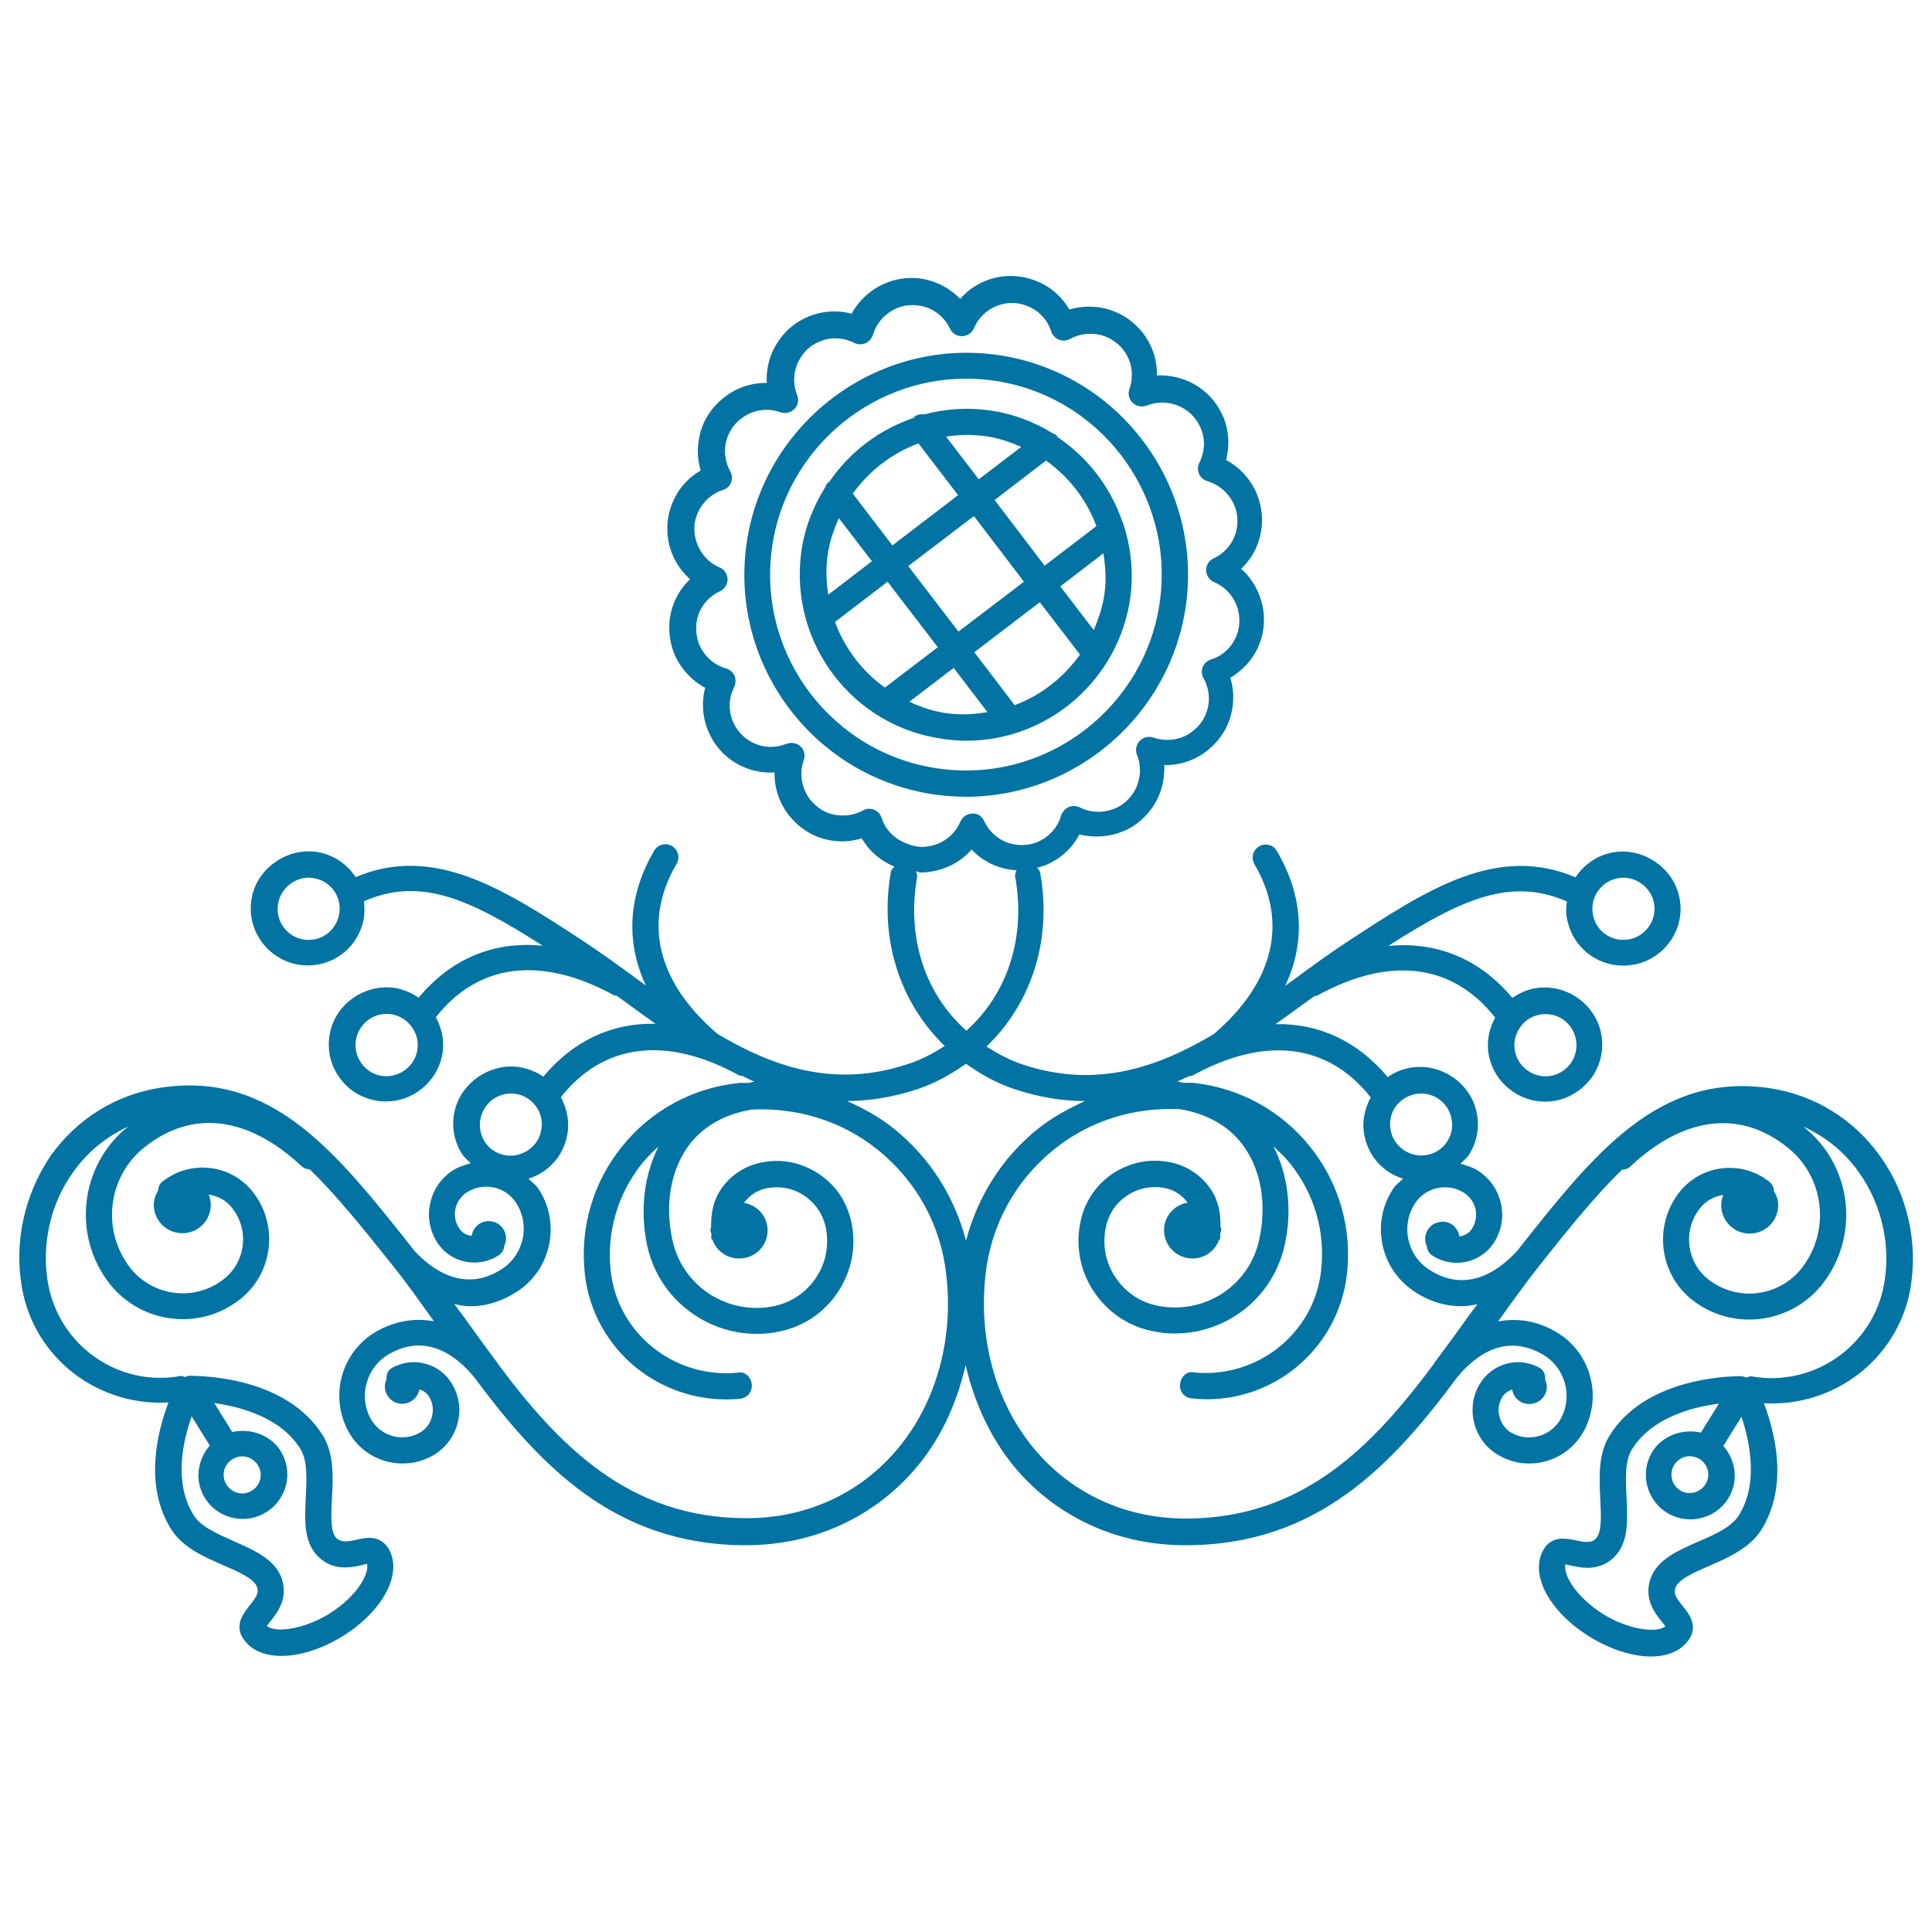
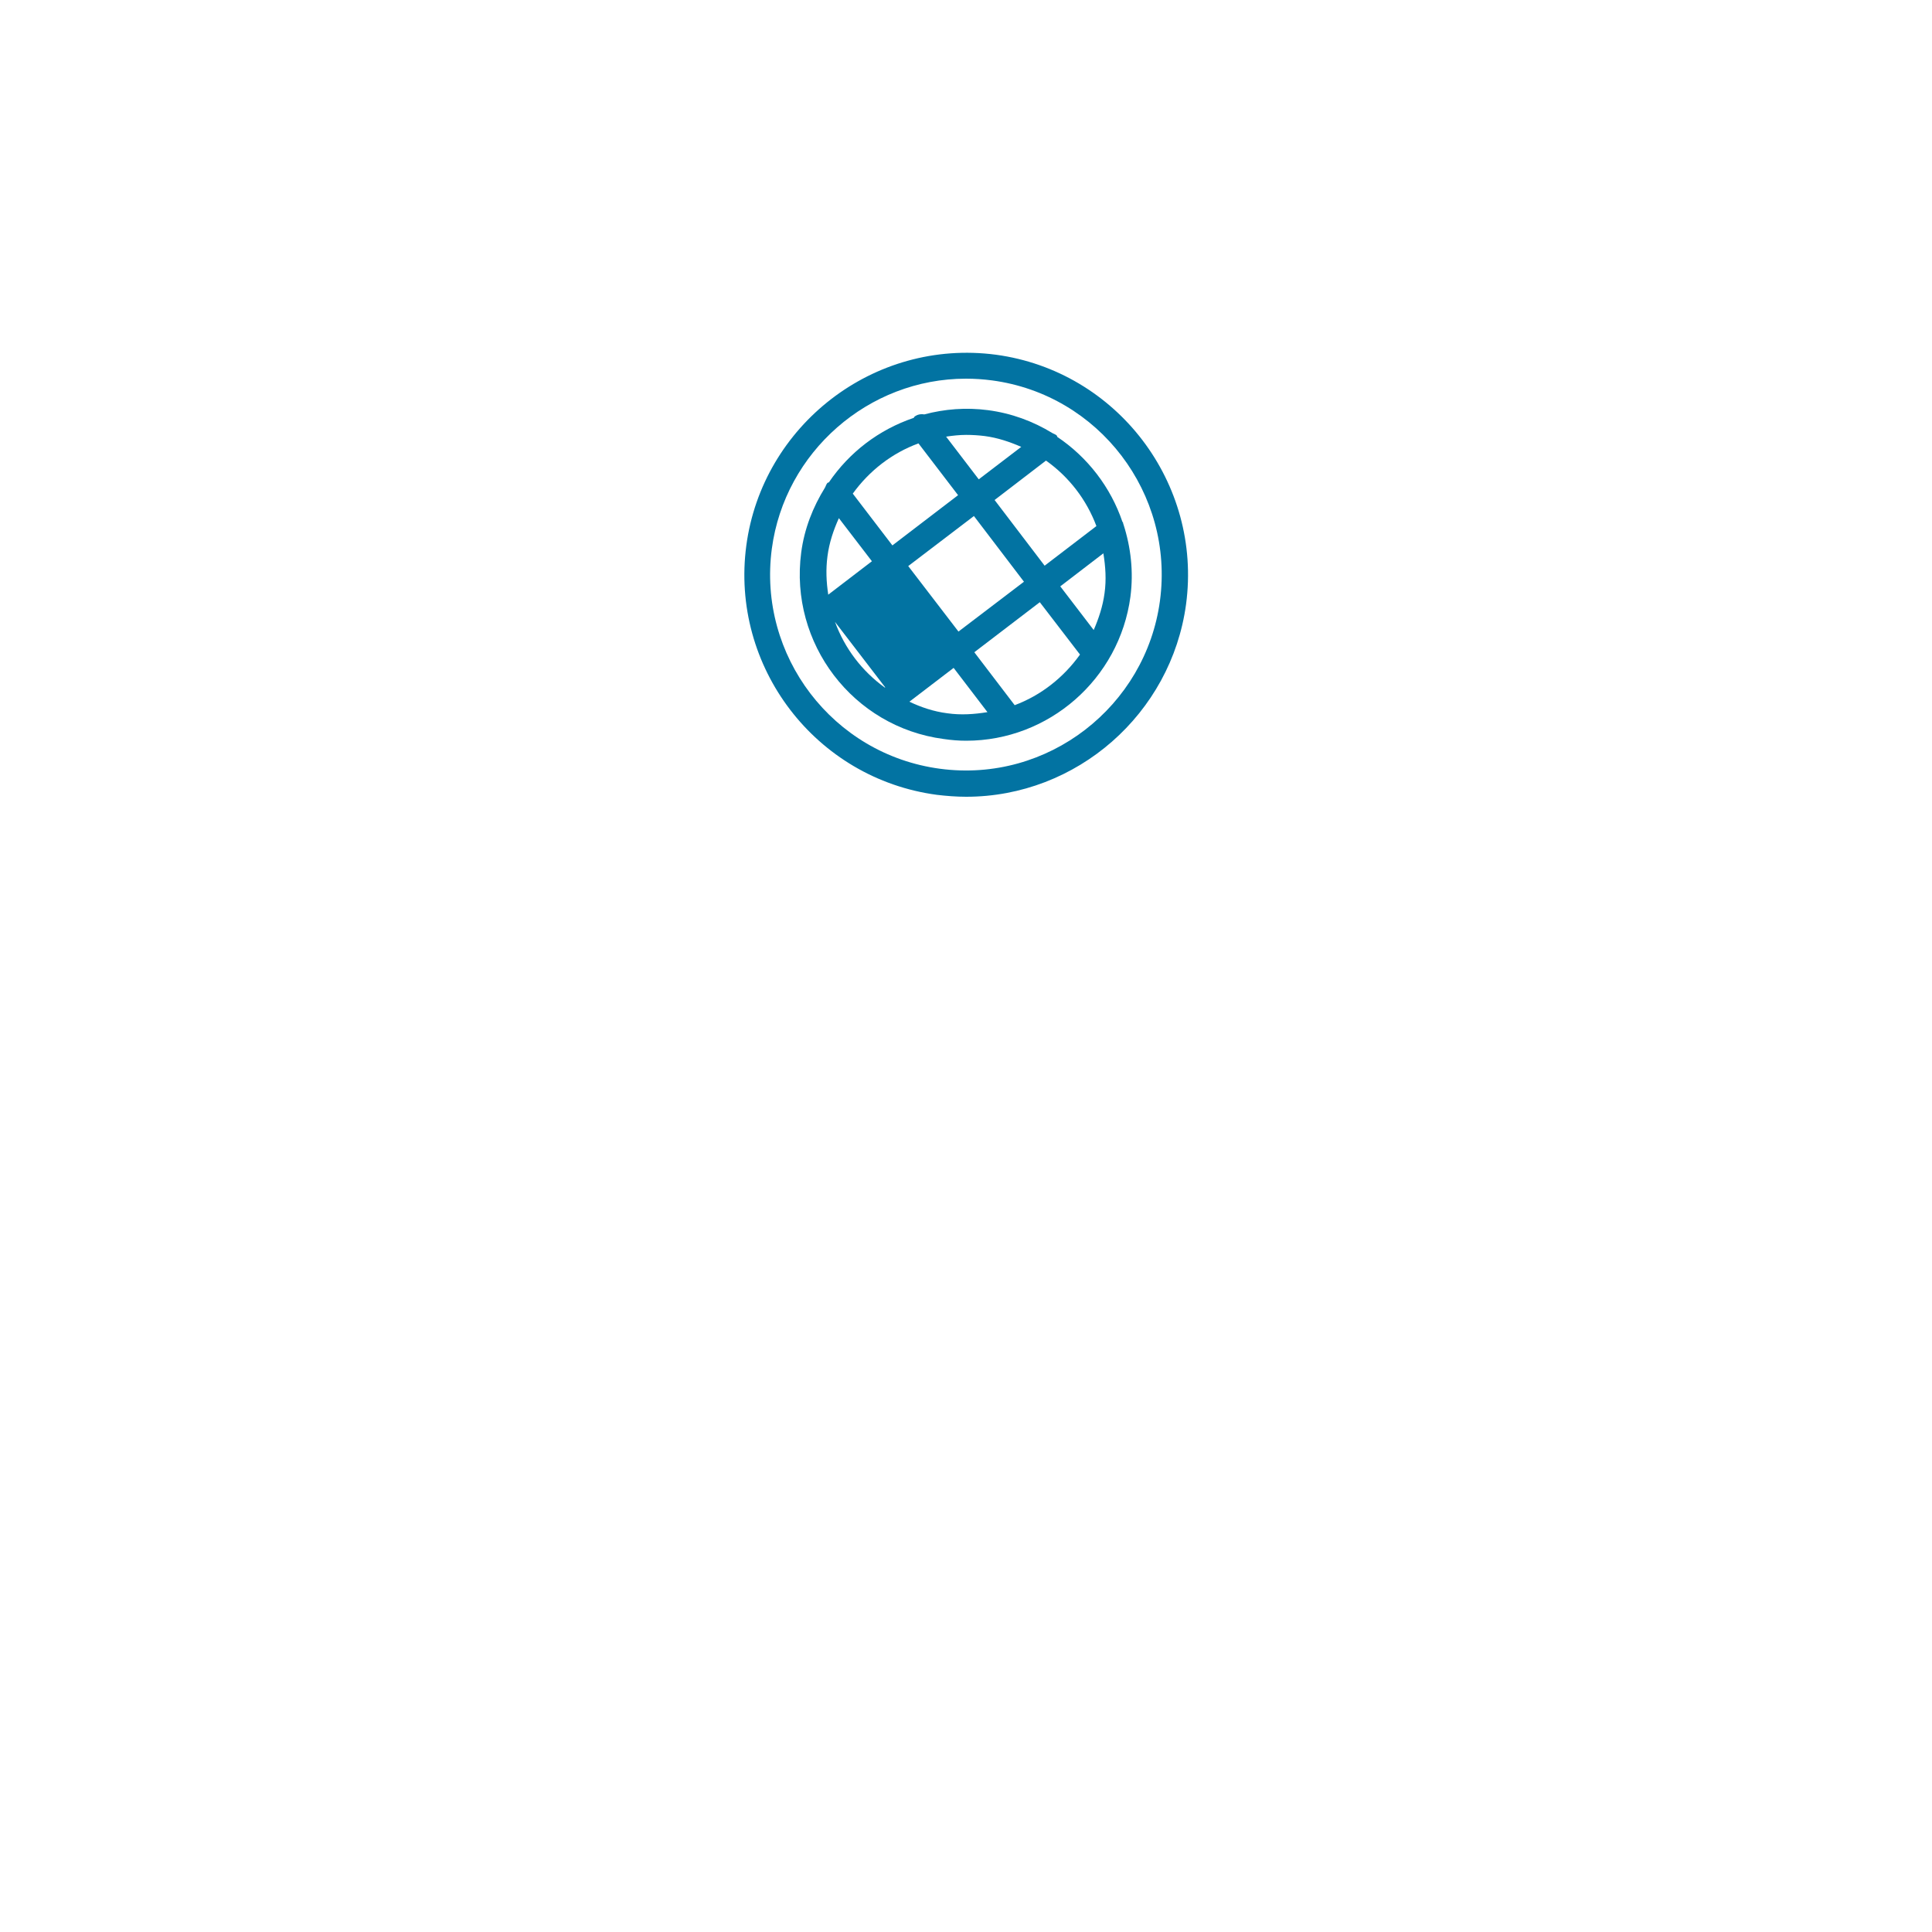
<svg xmlns="http://www.w3.org/2000/svg" viewBox="0 0 1000 1000" style="fill:#0273a2">
  <title>Flower Design With Multiple Vines SVG icon</title>
  <g>
    <g>
-       <path d="M973.2,598.5c-13.7-19.2-33.8-31.6-56.8-35.2c-57.7-8.7-91.3,33.8-130.3,83.1c-0.2,0.3-0.4,0.5-0.6,0.9c0,0-0.1,0-0.1,0c-8.5,9.4-25.7,23.1-45.9,9.7c-11.4-7.5-14.5-23-7-34.3c5.6-8.4,17.2-10.7,25.6-5.1c2.9,2,5,5.1,5.7,8.5c0.6,3.5,0,7.1-2,10c-1.5,2.3-3.9,3.5-6.4,3.9c-0.7-4.6-4.8-8.1-9.5-7.6c-5.1,0.4-8.6,4.8-8.2,9.6c0.1,1.1,0.4,2.1,0.8,3c0.3,1.9,1,3.7,2.8,4.8c10.5,7,24.7,4.1,31.7-6.2c4-6,5.4-13.1,4-20.2c-1.5-7.1-5.5-13.1-11.6-17.2c-2.9-1.9-6.2-2.9-9.5-3.9c1.6-1.6,3.3-2.8,4.5-4.7c4.2-6.7,5.6-14.6,3.8-22.3c-3.4-15.5-19.8-25.9-35.4-22.4c-3.9,0.8-7.3,2.4-10.5,4.6c-15.5-18.5-35.5-27.9-58.1-27.4c5.5-3.9,10.9-7.8,16.2-11.7c1.4-1.1,2.8-1.9,4.1-2.9c0.4-0.1,0.7,0.1,1.1-0.1c37.7-20.8,70.3-16.7,92.3,11.3c-3.4,6.2-4.7,13.4-3.1,20.4c3,13.4,15.2,23.1,28.8,23.1c2.2,0,4.3-0.2,6.5-0.7c7.6-1.7,14.2-6.4,18.6-13c4.2-6.7,5.6-14.6,3.9-22.3c-3.6-15.8-19.7-25.9-35.3-22.4c-3.8,0.8-7.3,2.5-10.5,4.7c-16.9-20.2-39.1-29.3-64.2-26.9c37.6-24.1,63.3-35.8,92.4-23c-0.4,3.3-0.6,6.6,0.3,10c3,13.6,14.9,23.2,28.9,23.2c2.1,0,4.3-0.3,6.5-0.7c7.7-1.7,14.3-6.4,18.6-13.1c4.2-6.7,5.6-14.5,3.8-22.1c-3.4-15.5-19.8-25.9-35.3-22.5c-7.6,1.7-14,6.2-18.3,12.7c-40.5-17.2-76.5,6-117.9,33.2c-9.7,6.3-19.3,13.4-29.1,20.6c-1.1,0.8-2.2,1.6-3.3,2.4c10.6-22.5,9.4-46.6-4.3-69.8c-1.8-3.3-6.1-4.3-9.2-2.4c-3.2,1.9-4.3,6-2.4,9.2c17.7,30.2,10,61.3-21.1,88c-29.5,17.5-61.2,28.2-98.8,15.7c-6.9-2.3-13-5.6-18.8-9.3c23-22.1,34.1-54.8,27.8-90c-0.2-1.1-1-1.7-1.6-2.6c1.7-0.5,3.5-0.8,5.1-1.6c7.3-3.2,13.2-8.7,16.8-15.6c7.6,1.9,15.6,1.3,22.9-1.7c5.4-2.3,10.1-6,13.8-10.8c5.2-6.7,7.6-15.1,7.2-23.4c8.6,0.1,16.6-2.7,23-8.1c4.6-3.8,8.2-8.6,10.3-14.1c2.9-7.4,3.2-15.4,0.9-23c6.7-3.9,12.1-10,15.1-17.5c2.1-5.4,2.8-11.3,2-17.3c-1.2-8.4-5.3-16.1-11.5-21.6c6.1-5.7,9.9-13.5,10.7-22.2c0.5-5.9-0.5-11.8-2.8-17.1c-3.2-7.3-8.7-13.3-15.7-17c2-7.5,1.5-15.6-1.7-22.9c-2.5-5.5-6.2-10.3-10.7-13.6c-6.6-5.2-15.2-7.6-23.4-7.3c0.2-8.3-2.6-16.4-8.1-23c-3.9-4.6-8.6-8-14.2-10.2c-7.3-2.9-15.5-3.1-23-0.9c-4-6.8-10-12.1-17.5-14.9c-5.5-2.2-11.3-2.9-17.4-2.2c-8.5,1.2-16.2,5.3-21.6,11.6c-5.8-6-13.6-9.9-22.1-10.7c-6-0.5-11.8,0.5-17.1,2.8c-7.3,3.2-13.3,8.7-17,15.6c-7.6-2.1-15.8-1.4-22.9,1.7c-5.6,2.4-10.4,6.2-13.8,10.8c-5.2,6.7-7.7,15.1-7.2,23.4c-0.2-0.1-0.5-0.1-0.6-0.1c-8.2,0-16.1,2.9-22.2,8.1c-4.5,3.6-8.2,8.4-10.5,14.2c-2.8,7.4-3.2,15.5-0.9,23c-6.7,3.9-12,9.9-14.9,17.4c-2.2,5.4-2.9,11.5-2.1,17.4c1.1,8.4,5.3,16,11.5,21.5c-6.1,5.7-9.9,13.5-10.7,22.2c-0.4,5.9,0.5,11.8,2.8,17.1c3.3,7.3,8.8,13.2,15.7,16.9c-2,7.5-1.4,15.6,1.8,22.9c2.3,5.4,6,10.2,10.7,13.8c6.2,4.7,13.7,7.2,21.3,7.2c0.7,0,1.5,0,2.1-0.1c-0.2,8.3,2.7,16.5,8.1,23c3.9,4.6,8.7,8.2,14.1,10.3c7.3,2.8,15.4,3.2,22.9,0.8c3.9,6.6,9.7,11.7,16.9,14.6c-0.7,0.9-1.7,1.7-1.8,2.9c-6.2,35.1,5,67.9,27.9,90c-5.8,3.7-11.9,7-18.9,9.3c-37.7,12.6-69.3,1.9-98.8-15.6c-31.1-26.7-38.8-57.8-21.1-88c1.9-3.2,0.8-7.3-2.4-9.2c-3.2-1.9-7.3-0.8-9.2,2.4c-13.6,23.2-14.8,47.3-4.3,69.8c-1.1-0.8-2.2-1.6-3.3-2.4c-9.7-7.2-19.4-14.2-29.1-20.6c-41.3-27.1-77.4-50.2-117.8-33.1c-4.2-6.4-10.7-11-18.3-12.7c-15.5-3.4-31.8,6.9-35.3,22.4c-1.7,7.6-0.4,15.5,3.8,22.1c4.2,6.7,10.8,11.4,18.6,13.2c2.1,0.5,4.3,0.7,6.4,0.7h0c14,0,25.8-9.6,28.8-23.2c0.7-3.3,0.6-6.7,0.3-10c29.2-12.9,54.8-1.1,92.5,23c-25.2-2.5-47.4,6.6-64.2,26.9c-3.1-2.1-6.7-3.8-10.5-4.7c-15.6-3.4-31.8,6.7-35.3,22.4c-1.7,7.8-0.4,15.7,3.9,22.3c4.2,6.7,10.8,11.3,18.6,13c2.1,0.5,4.2,0.7,6.4,0.7c13.8,0,25.8-9.7,28.9-23.1c1.6-7.1,0.3-14.2-3.1-20.5c21.9-27.9,54.6-32,92.3-11.3c0.4,0.2,0.7,0,1.1,0.1c1.4,1,2.8,1.9,4.1,2.9c5.3,3.9,10.7,7.8,16.2,11.7c-22.6-0.5-42.6,8.8-58.1,27.4c-3.1-2.2-6.6-3.7-10.5-4.6c-15.5-3.5-31.9,6.9-35.4,22.4c-1.7,7.7-0.4,15.6,3.9,22.3c1.2,1.8,3,3.2,4.5,4.7c-3.3,0.9-6.6,1.9-9.6,3.9c-6,4-10.1,10.1-11.5,17.2c-1.5,7.1,0,14.2,3.9,20.2c7,10.5,21.2,13.2,31.7,6.3c1.7-1.2,2.6-2.9,2.8-4.9c0.4-0.9,0.8-1.9,0.9-3c0.4-5-3.2-9.4-8.3-9.7c-4.7-0.4-8.7,2.9-9.5,7.6c-2.6-0.4-5-1.6-6.4-3.9c-2-2.9-2.7-6.5-2-10c0.7-3.5,2.8-6.5,5.7-8.5c8.5-5.6,20-3.4,25.6,5.1c7.5,11.3,4.4,26.7-7,34.3c-20.2,13.3-37.4-0.4-45.9-9.7c0,0,0,0,0,0c-0.2-0.3-0.5-0.6-0.6-0.9c-39.1-49.3-72.6-92-130.4-83.1c-23,3.5-43.1,16-56.8,35.1C12.7,618.1,7.1,643,11.4,666.7c6.5,36.6,39.6,61.3,75.8,59.2c-5.6,14.8-12.9,42.6,1.3,65.5c6,9.6,17.2,14.5,27.2,18.8c7.7,3.3,15.6,6.8,17.3,11.1c1.2,3.1-0.2,5.2-3.8,9.7c-2.9,3.7-7.9,9.8-3.6,16.7c3.8,6.1,10.8,9.4,20.1,9.4c9.6,0,21.1-3.7,31.5-10.1c21.4-13.3,31.6-33,23.7-45.8c-1.2-1.9-4.1-5.2-9.8-5.2c-2.3,0-4.6,0.5-6.7,1c-4.1,0.9-7.9,1.6-10.4-1c-3.1-3.3-2.6-12-2.2-20.3c0.6-10.8,1.2-23.1-4.7-32.7c-18.2-29.3-59.5-30.9-69.3-30.9c-0.1,0-0.1,0-0.1,0c-0.6,0.1-1.3,0.4-2,0.6c-0.7-0.1-1.4-0.7-2.2-0.5c-32.1,5.9-62.8-15.7-68.6-47.7c-3.6-20.2,1.1-41.4,13.1-58c7.5-10.6,17.5-18.4,28.7-23.6c-0.1,0.1-0.2,0.2-0.4,0.2c-25,19.9-29.2,56.6-9.3,81.7c9.5,11.8,23.5,18,37.6,18c10.5,0,20.9-3.4,29.8-10.4c17.1-13.6,19.9-38.6,6.3-55.7c-11.4-14.2-32.2-16.5-46.5-5.2c-1.6,1.2-2.3,3-2.4,4.8c-1.3,2.2-2.2,4.6-2.2,7.3c0,8.1,6.6,14.7,14.8,14.7c8.2,0,14.7-6.6,14.7-14.7c0-1.9-0.4-3.7-1.1-5.3c4.7,0.7,9,2.9,12.1,6.9c9,11.3,7.2,27.8-4.2,36.8c-14.8,11.8-36.5,9.2-48.3-5.5c-15.2-19.3-12.1-47.4,7.2-62.7c24.7-19.7,53.6-16.1,81.4,9.9c1.2,1.1,2.8,1.5,4.2,1.6c13.3,12.9,27,29.8,43,49.9c7.3,9.1,14.1,18.8,21.2,28.7c-9.7-1.8-19.8-0.3-29.5,5.1c-18.4,10.4-24.9,33.7-14.6,52.2c5.9,10.5,16.7,16.3,27.9,16.3c5.3,0,10.7-1.3,15.6-4.1c6.2-3.5,10.7-9.3,12.7-16.2c2-7,1.1-14.2-2.5-20.5c-3-5.3-7.9-9.2-13.9-10.8c-5.9-1.7-12-0.8-17.4,2.1c-2.3,1.3-3,3.7-2.9,6.2c-0.3,0.7-0.6,1.4-0.7,2.1c-0.7,5,2.7,9.5,7.6,10.2c4.8,0.7,9.3-2.6,10.2-7.4c2.2,0.8,4.1,2.1,5.2,4.2c1.8,3.1,2.2,6.7,1.2,10.2c-0.9,3.4-3.1,6.3-6.3,8.1c-8.8,5-20.1,1.8-25.2-7c-6.7-11.9-2.4-27.1,9.5-33.8c20-11.4,35.7,2,43.9,12c34,45.7,72.9,87,140.6,87c0.2,0,0.4,0,0.5,0c33.5-0.1,64-13.5,85.7-37.8c13.8-15.4,22.8-34.5,27.6-55.4c4.9,20.8,13.9,39.9,27.6,55.4c21.7,24.3,52.1,37.7,85.7,37.8c0.2,0,0.3,0,0.6,0c67.8,0,106.6-41.1,140.6-87c8.2-10,23.9-23.3,43.9-11.9c11.9,6.6,16.2,21.9,9.5,33.7c-5.1,8.8-16.3,12-25.2,7.1c-3.1-1.7-5.3-4.6-6.3-8.1c-1-3.5-0.6-7.1,1.2-10.2c1.2-2.1,3.1-3.4,5.3-4.2c0.8,4.9,5.3,8.2,10.2,7.4c5-0.7,8.4-5.3,7.6-10.2c-0.1-0.8-0.5-1.4-0.7-2.2c0.1-2.5-0.6-4.9-2.9-6.2c-5.2-2.9-11.4-3.8-17.3-2.1c-5.9,1.6-10.8,5.5-13.9,10.8c-3.6,6.3-4.4,13.5-2.5,20.5c2,7,6.5,12.7,12.8,16.2c4.9,2.8,10.3,4.1,15.6,4.1c11.2,0,22-5.9,27.9-16.3c10.3-18.4,3.8-41.8-14.6-52.1c-9.6-5.5-19.7-7-29.5-5.1c7.1-9.9,14.1-19.7,21.2-28.7c15.9-20.1,29.6-36.9,42.9-49.8c1.6-0.1,3.1-0.5,4.3-1.7c27.8-26,56.8-29.6,81.4-9.9c19.3,15.3,22.4,43.5,7.2,62.7c-11.8,14.8-33.5,17.3-48.3,5.5c-11.3-9-13.1-25.5-4.2-36.7c3.1-4,7.5-6.2,12.1-6.9c-0.7,1.7-1.1,3.4-1.1,5.3c0,8.1,6.6,14.7,14.7,14.7c8.2,0,14.8-6.6,14.8-14.7c0-2.8-0.9-5.1-2.2-7.3c-0.1-1.8-0.8-3.6-2.4-4.8c-14.2-11.4-35.1-9-46.4,5.2c-13.6,17.1-10.8,42.1,6.2,55.7c8.8,7,19.3,10.4,29.8,10.4c14,0,28.1-6.2,37.6-18c19.9-25.1,15.8-61.7-9.3-81.6c-0.1-0.2-0.3-0.2-0.4-0.3c11.4,5.1,21.3,13,28.8,23.6c11.9,16.7,16.7,37.8,13.1,58c-5.8,32-36.5,53.4-68.6,47.7c-1-0.2-1.7,0.4-2.7,0.6c-0.9-0.3-1.9-0.7-2.8-0.7c-8.2,0-50,1.5-68.1,30.9c-5.9,9.6-5.2,21.9-4.7,32.7c0.4,8.4,0.9,17-2.2,20.4c-2.4,2.6-6.1,1.9-10.4,1c-2.2-0.5-4.5-0.9-6.7-0.9c-5.7,0-8.6,3.2-9.8,5.2c-7.9,12.8,2.3,32.4,23.8,45.7c10.5,6.4,21.9,10.1,31.5,10.1c9.2,0,16.3-3.3,20.1-9.4c4.2-6.9-0.6-13-3.6-16.7c-3.6-4.4-4.9-6.6-3.7-9.7c1.6-4.2,9.5-7.7,17.2-11c9.9-4.3,21.2-9.3,27.2-18.8c14.2-22.9,6.9-50.6,1.3-65.5c36.2,2.1,69.2-22.7,75.8-59.2C992.9,643.1,987.3,618.1,973.2,598.5z M796.4,525.3c1.2-0.3,2.4-0.4,3.6-0.4c7.5,0,13.9,5.1,15.6,12.6c0.9,4.1,0.2,8.4-2.1,12.1c-2.3,3.6-5.9,6.2-10.1,7.1c-8.6,2-17.3-3.8-19.2-12.2c-0.9-4.1-0.2-8.4,2.1-12C788.6,528.7,792.2,526.2,796.4,525.3z M826.7,461.8c2.3-3.6,5.9-6.2,10.1-7.1c1.2-0.3,2.3-0.4,3.5-0.4c7.4,0,14,5.3,15.7,12.6c0.9,4.1,0.2,8.4-2.1,12c-2.3,3.7-5.9,6.2-10.1,7.2c-9,1.9-17.4-3.7-19.2-12.2C823.7,469.7,824.4,465.4,826.7,461.8z M175.4,473.9c-1.7,7.4-8.1,12.6-15.7,12.6c-1.2,0-2.4-0.1-3.5-0.4c-4.2-0.9-7.8-3.5-10.1-7.2c-2.3-3.6-2.9-7.9-2-12c1.7-7.3,8.2-12.6,15.7-12.6c1.2,0,2.3,0.2,3.5,0.4c4.2,0.9,7.8,3.5,10.1,7.1C175.6,465.4,176.4,469.7,175.4,473.9z M215.8,544.5c-1.8,8.4-10.7,14.1-19.2,12.2c-4.2-0.9-7.8-3.5-10.1-7.2c-2.3-3.6-3-7.9-2.1-12.1c1.7-7.4,8.2-12.6,15.6-12.6c1.2,0,2.4,0.1,3.6,0.4c4.2,0.9,7.8,3.5,10.1,7.2C216,536,216.8,540.3,215.8,544.5z M155.5,750c3.8,6.1,3.2,15.7,2.8,24.9c-0.6,11.2-1.2,22.7,5.8,30.2c3.9,4.1,8.6,6.2,14.4,6.2c3.2,0,6.3-0.6,8.7-1.2c0.9-0.3,1.9-0.5,2.8-0.6c1.1,5.3-5.3,16.9-19.8,25.9c-12.3,7.6-27.3,10.1-32.1,6.2c0.5-0.7,1.2-1.6,1.7-2.2c3.7-4.6,9.8-12.3,5.8-23c-3.7-9.5-14.2-14.1-24.4-18.6c-8.5-3.8-17.4-7.6-21-13.6c-10.4-16.7-5.6-38.1-1-51.1l9.4,15.1c-6.5,7.4-8,18.3-2.6,27.1c4.2,6.8,11.6,10.9,19.7,10.9c4.3,0,8.4-1.2,12.1-3.5c5.2-3.2,8.8-8.3,10.3-14.2c1.4-6.1,0.4-12.2-2.8-17.4c-5.2-8.4-15.7-12-25.1-9.9l-9.3-15C124,728.1,145.3,733.4,155.5,750z M125.4,753.8c3.3,0,6.3,1.7,8.1,4.6c1.3,2.1,1.8,4.7,1.2,7.2c-0.6,2.5-2.1,4.6-4.3,5.9c-1.5,1-3.2,1.5-5,1.5c-3.3,0-6.4-1.7-8.2-4.6c-2.8-4.5-1.4-10.4,3.1-13.1C121.9,754.3,123.6,753.8,125.4,753.8z M732,566.4c1.2-0.3,2.4-0.4,3.6-0.4c7.4,0,14,5.2,15.6,12.6c1,4.1,0.3,8.4-2,12c-2.3,3.7-5.9,6.2-10.1,7.1c-8.6,1.9-17.3-3.6-19.2-12.2c-0.9-4.2-0.3-8.4,2-12.1C724.3,569.9,727.8,567.4,732,566.4z M456.3,423.3c-0.6-1.9-2.1-3.5-3.9-4.2c-0.8-0.3-1.7-0.5-2.5-0.5c-1.1,0-2.3,0.3-3.3,0.9c-5.4,3-12.2,3.4-18.2,1.2c-3.3-1.3-6.2-3.5-8.6-6.3c-4.9-5.8-6.3-13.8-3.8-20.8c0.9-2.6,0.4-5.3-1.6-7.2c-1.9-1.8-4.7-2.4-7.3-1.4c-2.6,1-5.2,1.6-8,1.6c-4.7,0-9.4-1.6-13-4.4c-2.9-2.2-5.1-5.1-6.6-8.4c-2.6-5.8-2.4-12.4,0.5-18.2c0.9-1.8,0.9-3.9,0.2-5.8c-0.8-1.8-2.4-3.2-4.3-3.8c-6.2-1.7-11.2-6.2-13.8-12c-1.4-3.2-1.9-7-1.7-10.6c0.6-7.6,5.2-14.1,12.3-17.4c2.4-1.1,3.9-3.6,3.9-6.2c-0.1-2.7-1.7-5.1-4.1-6.1c-7-2.9-11.8-9.5-12.9-17c-0.5-3.7-0.1-7.2,1.3-10.6c2.4-6,7.3-10.6,13.3-12.5c1.9-0.6,3.5-2,4.2-3.9c0.7-1.8,0.6-3.9-0.4-5.7c-3.1-5.6-3.6-12.3-1.3-18.2c1.4-3.5,3.6-6.5,6.4-8.7c5.7-4.8,13.7-6.3,20.9-3.7c2.6,0.8,5.3,0.2,7.2-1.7c1.8-1.9,2.4-4.7,1.4-7.2c-2.8-6.9-1.8-15,3-21.1c2-2.8,4.9-5.1,8.4-6.5c5.7-2.6,12.5-2.3,18.2,0.6c1.8,0.9,3.9,0.9,5.7,0.2c1.8-0.8,3.2-2.4,3.9-4.3c1.8-6.2,6.2-11.1,12.2-13.8c2.7-1.2,5.5-1.7,8.4-1.7l1.9,0.1c7.6,0.6,14.1,5.2,17.4,12.1c1.1,2.4,3.5,3.9,6.2,3.9c0.1,0,0.1,0,0.1,0c2.7-0.1,5-1.7,6.1-4.1c3-7.1,9.4-11.8,16.9-12.9c3.7-0.5,7.3,0,10.7,1.4c6,2.3,10.5,7.1,12.4,13.2c0.6,1.9,2.1,3.4,4,4.2c1.9,0.8,4,0.6,5.8-0.4c5.5-3,12.4-3.5,18.3-1.2c3.4,1.3,6.3,3.5,8.7,6.2c4.9,5.9,6.2,13.7,3.7,20.9c-0.9,2.5-0.3,5.3,1.7,7.2c1.9,1.8,4.8,2.4,7.3,1.4c7-2.8,15.1-1.7,21.1,2.9c2.8,2.1,5.1,5,6.6,8.4c2.7,5.9,2.4,12.3-0.5,18.3c-0.9,1.7-1,3.9-0.2,5.7c0.7,1.8,2.4,3.2,4.2,3.8c6.2,1.8,11.2,6.2,13.9,12.1c1.5,3.3,2,6.8,1.7,10.5c-0.6,7.5-5.2,14.1-12.2,17.4c-2.4,1.1-4,3.6-3.9,6.2c0.1,2.7,1.7,5.1,4.1,6.1c7.1,3,11.9,9.4,12.9,17c0.5,3.6,0.1,7.3-1.2,10.5c-2.4,6.2-7.3,10.7-13.4,12.6c-1.9,0.6-3.5,2.1-4.2,3.9c-0.7,1.8-0.6,4,0.5,5.8c3.1,5.7,3.6,12.3,1.2,18.3c-1.3,3.4-3.4,6.2-6.3,8.6c-5.7,4.9-13.7,6.2-20.8,3.8c-2.5-0.9-5.3-0.3-7.2,1.7c-1.8,1.9-2.4,4.7-1.4,7.2c2.8,7,1.7,15.2-2.9,21.1c-2.3,3-5.1,5.2-8.4,6.6c-5.9,2.5-12.6,2.4-18.3-0.5c-1.8-0.9-4-0.9-5.7-0.2c-1.8,0.8-3.2,2.4-3.9,4.2c-1.7,6.2-6.2,11.2-12,13.8c-2.7,1.2-5.7,1.7-8.8,1.7l-1.7-0.1c-7.6-0.7-14.1-5.3-17.4-12.3c-1.1-2.4-3.1-4.1-6.2-3.9c-2.7,0.1-5,1.7-6.1,4.1c-3,7.1-9.4,11.9-16.9,12.9c-3.5,0.6-7.1,0.1-10.7-1.4C462.8,434.2,458.3,429.4,456.3,423.3z M474.7,454c0.2-1.1-0.4-2-0.6-3c0.9,0.1,1.8,0.6,2.7,0.6c1.6,0,3-0.1,4.5-0.4c8.4-1.1,16.1-5.2,21.6-11.5c5.7,6.1,13.5,9.9,22.2,10.7c0.5,0,0.7-0.1,1.1-0.1c-0.5,1.2-1,2.3-0.7,3.7c5.6,31.8-4.3,60.6-25.3,79.5C479.1,514.7,469.1,485.9,474.7,454z M474.7,563.8c9.4-3.1,17.6-7.8,25.3-13.2c7.6,5.4,15.9,10.1,25.3,13.2c12.7,4.2,24.7,6.1,36.3,6.1c-8.6,3.9-16.9,8.4-24.4,14.4c-18.6,14.9-31.2,35.2-37.2,57.9c-5.9-22.7-18.6-42.9-37.2-57.9c-7.5-6.1-15.8-10.6-24.4-14.4C450,569.8,462,568,474.7,563.8z M248.8,578.6c1.6-7.3,8.2-12.6,15.6-12.6c1.2,0,2.4,0.1,3.6,0.4c4.1,0.9,7.7,3.4,10,7.1c2.3,3.6,3,7.9,2,12.1c-1.8,8.6-10.7,14.1-19.2,12.2c-4.2-0.9-7.8-3.5-10.1-7.1C248.6,587.1,247.8,582.8,248.8,578.6z M462.3,752.6c-19.1,21.3-45.9,33.2-75.7,33.2c-0.2,0-0.3,0-0.4,0c-60.7,0-97.1-37.7-128.8-80.3c0-0.1,0-0.2,0-0.2c-0.1-0.2-0.3-0.3-0.4-0.5c-5.8-7.7-11.4-15.5-17-23.3c-1.6-2.2-3.2-4.3-4.9-6.5c2.8,0.6,5.5,1.1,8.4,1.1c8.3,0,16.6-2.6,24.5-7.8c17.5-11.7,22.3-35.4,10.7-53c-1.4-2.1-3.4-3.5-5.2-5.2c9.8-3.1,17.6-11,19.9-21.7c1.6-7,0.3-14.1-3.1-20.5c22-27.9,54.8-32,92.4-11.2c0.5,0.3,0.9,0,1.5,0.2c2.2,1,4.4,2.2,6.6,3.1c-0.2,0-0.4-0.2-0.5-0.1c-0.8,0.1-1.7,0.4-2.6,0.6c-1.9,0.1-3.8-0.2-5.7,0.1c-23.7,2.6-45.1,14.2-60.1,32.9c-15,18.6-21.8,42-19.2,65.8c4.4,39.9,40.2,68.5,80.4,64.7c3.7-0.4,6.4-3.7,6-7.5c-0.4-3.7-3.5-6.9-7.4-6c-32.5,3.1-62-20.1-65.6-52.6c-2.2-20.2,3.6-39.9,16.3-55.8c2.6-3.1,5.4-6,8.4-8.6c-7.3,14.6-9.7,32.5-5.9,50.8c3.2,15.2,12.1,28.2,25.2,36.7c9.6,6.2,20.4,9.4,31.6,9.4c4,0,8.1-0.4,12.1-1.3c12.6-2.7,23.2-10,30.2-20.8c6.9-10.7,9.4-23.5,6.6-35.9c-2.2-10.4-8.2-19.3-17.1-25c-8.9-5.8-19.4-7.9-29.8-5.6c-8.6,1.8-16.1,6.9-20.9,14.3c-3.7,5.7-4.9,12.3-4.7,18.9c-0.1,0.6-0.4,1-0.4,1.6c0,0.7,0.3,1.3,0.5,2c0.1,0.8-0.2,1.6,0,2.4c0.1,0.4,0.5,0.6,0.6,0.8c2,5.5,7.3,9.5,13.5,9.6c8.2,0.2,14.9-6.3,15-14.4c0.1-7.3-5.2-13.2-12.2-14.4c2.8-3.8,6.7-6.5,11.4-7.5c6.8-1.4,13.9-0.2,19.7,3.7c5.8,3.9,9.7,9.6,11.2,16.5c1.8,8.9,0.2,18.1-4.8,25.7c-5,7.7-12.7,13-21.7,15c-11.7,2.5-23.6,0.2-33.6-6.2c-10-6.5-16.8-16.5-19.3-28.1c-3.9-18-0.9-35.5,7.9-48c7.4-10.4,18.9-17,33.2-19.4c23.7-1.1,46.7,5.9,65.2,20.8c20.1,16.2,32.8,39.2,35.5,64.9C493.8,694.8,483.7,728.7,462.3,752.6z M613.8,786c-0.2,0-0.3,0-0.4,0c-29.7-0.1-56.5-11.9-75.7-33.3c-21.5-24-31.5-57.9-27.6-92.9c2.8-25.7,15.4-48.7,35.5-64.9c18.6-15,41.6-21.9,65.2-20.8c14.2,2.4,25.8,9,33.1,19.4c8.9,12.5,11.8,30,7.9,48c-2.5,11.6-9.3,21.6-19.3,28.1c-10,6.4-21.9,8.6-33.6,6.2c-9-1.9-16.7-7.2-21.7-14.9c-5.1-7.7-6.7-16.8-4.8-25.8c1.4-6.8,5.3-12.6,11.2-16.4c5.9-3.9,12.9-5.1,19.7-3.7c4.7,1,8.6,3.7,11.4,7.5c-7,1.2-12.3,7.1-12.2,14.4c0.1,8.1,6.8,14.6,15,14.5c6.2-0.1,11.5-4.1,13.5-9.6c0.1-0.3,0.5-0.5,0.6-0.9c0.2-0.8-0.1-1.6,0-2.4c0.1-0.7,0.5-1.4,0.5-2.1c0-0.6-0.3-1-0.4-1.5c0.2-6.6-1-13.2-4.7-18.9c-4.8-7.3-12.2-12.5-20.8-14.3c-10.5-2.3-21-0.2-29.9,5.5c-8.8,5.8-14.9,14.7-17,25c-2.7,12.5-0.3,25.3,6.6,35.9c7,10.7,17.7,18.2,30.2,20.8c4,0.9,8.1,1.3,12.1,1.3c11.1,0,22-3.2,31.6-9.4c13-8.4,21.9-21.5,25.2-36.6c4-18.4,1.6-36.3-5.9-50.9c2.9,2.7,5.9,5.5,8.4,8.6c12.8,15.8,18.6,35.6,16.3,55.8c-3.6,32.6-33.2,55.8-65.6,52.7c-4-1-7,2.3-7.4,6c-0.5,3.8,2.3,7.1,6,7.4c40.2,4.4,76-24.7,80.4-64.6c2.6-23.8-4.2-47.1-19.2-65.8c-15-18.6-36.4-30.3-60.1-32.9c-1.9-0.2-3.8,0.1-5.7-0.1c-0.9-0.1-1.7-0.5-2.6-0.6c-0.2,0-0.3,0.2-0.6,0.2c2.2-1,4.4-2.1,6.6-3c0.6-0.2,1,0.1,1.5-0.2c37.6-20.8,70.3-16.8,92.4,11.2c-3.4,6.3-4.8,13.4-3.1,20.5c2.3,10.6,10,18.6,19.9,21.6c-1.8,1.7-3.9,3.1-5.2,5.2c-11.6,17.5-6.9,41.2,10.7,53c7.9,5.3,16.3,7.8,24.5,7.8c2.8,0,5.6-0.5,8.4-1c-1.7,2.2-3.3,4.3-4.9,6.5c-5.5,7.8-11.2,15.5-16.9,23.2c-0.2,0.2-0.3,0.4-0.5,0.6c0,0.1,0,0.2,0,0.2C710.8,748.2,674.5,786,613.8,786z M900,784.4c-3.8,6-12.5,9.9-21.1,13.6c-10.3,4.5-20.8,9.1-24.4,18.6c-4,10.7,2.1,18.4,5.8,23c0.6,0.6,1.2,1.5,1.7,2.2c-4.8,3.8-19.7,1.4-32-6.2c-14.5-9.1-20.9-20.6-19.8-25.9c0.8,0.2,1.7,0.4,2.8,0.6c2.4,0.5,5.5,1.2,8.7,1.2c5.7,0,10.6-2.1,14.4-6.2c7-7.5,6.3-19.1,5.8-30.2c-0.5-9.3-1-18.8,2.8-24.9c10.2-16.5,31.2-21.9,45-23.7l-9.3,15c-9.4-2.1-19.8,1.4-25.1,9.8c-3.2,5.3-4.2,11.4-2.8,17.4c1.5,6,5.1,11.1,10.3,14.3c3.7,2.2,7.8,3.4,12.1,3.4c8.1,0,15.4-4,19.7-10.9c5.4-8.8,3.9-19.7-2.6-27.1l9.4-15.1C905.6,746.2,910.4,767.6,900,784.4z M879.7,755.2c4.5,2.8,5.9,8.6,3,13.1c-2.7,4.3-8.7,5.9-13.1,3.1c-2.1-1.4-3.7-3.4-4.2-5.9c-0.6-2.5-0.2-5.1,1.2-7.3c1.7-2.8,4.8-4.5,8.1-4.5C876.4,753.8,878.2,754.3,879.7,755.2z" />
-       <path d="M500.1,383.4c42.8,0,79.3-32,85-74.5c1.7-13,0.2-25.7-3.6-37.5c-0.2-0.3-0.1-0.7-0.3-1.1c0-0.1-0.1-0.1-0.2-0.1c-6.1-18-18-33.5-33.8-44.1c-0.1-0.2,0-0.4-0.1-0.5c-0.6-0.8-1.7-1-2.5-1.5c-9.8-6-21-10.2-33.2-11.8c-11.4-1.5-22.5-0.6-33,2.2c-1.8-0.3-3.6,0-5.1,1.2c-0.2,0.2-0.2,0.5-0.4,0.6c-18,6.1-33.3,17.8-43.9,33.4c-0.1,0.1-0.3,0-0.5,0.1c-0.8,0.6-1,1.7-1.5,2.6c-6.2,10-10.7,21.3-12.3,33.6c-6.2,47,26.8,90.3,73.7,96.5C492.5,383.1,496.3,383.4,500.1,383.4z M490.4,369.2c-7.1-0.9-13.6-3.1-19.7-6l22.9-17.5l17.5,22.9C504.3,369.7,497.5,370.2,490.4,369.2z M525.2,365l-20.9-27.4l33.9-25.9l20.8,27.1C550.5,350.7,538.8,359.9,525.2,365z M496.1,326.9l-26-33.9l34-25.9l25.9,34L496.1,326.9z M571.7,307.1c-0.9,6.7-3,13-5.6,19l-17.3-22.6l22.3-17.1C572.2,293.2,572.7,300,571.7,307.1z M567.5,272.3l-26.8,20.5l-25.9-34l26.6-20.4C553.4,246.9,562.4,258.7,567.5,272.3z M500.1,225.1c3.2,0,6.4,0.2,9.6,0.6c6.8,0.9,12.9,3,18.9,5.6l-22,16.8L489.7,226C493.1,225.5,496.5,225.1,500.1,225.1z M475.4,229.5l20.5,26.8l-34,26l-20.5-26.8C449.9,243.7,461.7,234.5,475.4,229.5z M428.3,287.9c0.9-7,3.1-13.5,5.9-19.7l17.1,22.3l-22.6,17.3C427.7,301.2,427.4,294.7,428.3,287.9z M432.2,321.9l27.2-20.8l26,33.9L458,355.9C446.2,347.4,437.2,335.6,432.2,321.9z" />
+       <path d="M500.1,383.4c42.8,0,79.3-32,85-74.5c1.7-13,0.2-25.7-3.6-37.5c-0.2-0.3-0.1-0.7-0.3-1.1c0-0.1-0.1-0.1-0.2-0.1c-6.1-18-18-33.5-33.8-44.1c-0.1-0.2,0-0.4-0.1-0.5c-0.6-0.8-1.7-1-2.5-1.5c-9.8-6-21-10.2-33.2-11.8c-11.4-1.5-22.5-0.6-33,2.2c-1.8-0.3-3.6,0-5.1,1.2c-0.2,0.2-0.2,0.5-0.4,0.6c-18,6.1-33.3,17.8-43.9,33.4c-0.1,0.1-0.3,0-0.5,0.1c-0.8,0.6-1,1.7-1.5,2.6c-6.2,10-10.7,21.3-12.3,33.6c-6.2,47,26.8,90.3,73.7,96.5C492.5,383.1,496.3,383.4,500.1,383.4z M490.4,369.2c-7.1-0.9-13.6-3.1-19.7-6l22.9-17.5l17.5,22.9C504.3,369.7,497.5,370.2,490.4,369.2z M525.2,365l-20.9-27.4l33.9-25.9l20.8,27.1C550.5,350.7,538.8,359.9,525.2,365z M496.1,326.9l-26-33.9l34-25.9l25.9,34L496.1,326.9z M571.7,307.1c-0.9,6.7-3,13-5.6,19l-17.3-22.6l22.3-17.1C572.2,293.2,572.7,300,571.7,307.1z M567.5,272.3l-26.8,20.5l-25.9-34l26.6-20.4C553.4,246.9,562.4,258.7,567.5,272.3z M500.1,225.1c3.2,0,6.4,0.2,9.6,0.6c6.8,0.9,12.9,3,18.9,5.6l-22,16.8L489.7,226C493.1,225.5,496.5,225.1,500.1,225.1z M475.4,229.5l20.5,26.8l-34,26l-20.5-26.8C449.9,243.7,461.7,234.5,475.4,229.5z M428.3,287.9c0.9-7,3.1-13.5,5.9-19.7l17.1,22.3l-22.6,17.3C427.7,301.2,427.4,294.7,428.3,287.9z M432.2,321.9l26,33.9L458,355.9C446.2,347.4,437.2,335.6,432.2,321.9z" />
      <path d="M500.1,412.4c57.2,0,106.1-42.9,113.8-99.6c8.4-62.7-35.7-120.7-98.4-129.2c-63.5-8.4-120.9,36.8-129.2,98.7c-8.4,62.8,35.8,120.7,98.6,129.1C489.9,412,495.1,412.4,500.1,412.4z M399.5,284c6.7-50.1,50-88,100.5-88c4.5,0,9,0.3,13.5,0.9c55.4,7.4,94.3,58.6,86.9,114c-7.3,54.6-57.9,94.5-113.9,87C431.1,390.5,392.1,339.4,399.5,284z" />
    </g>
  </g>
</svg>